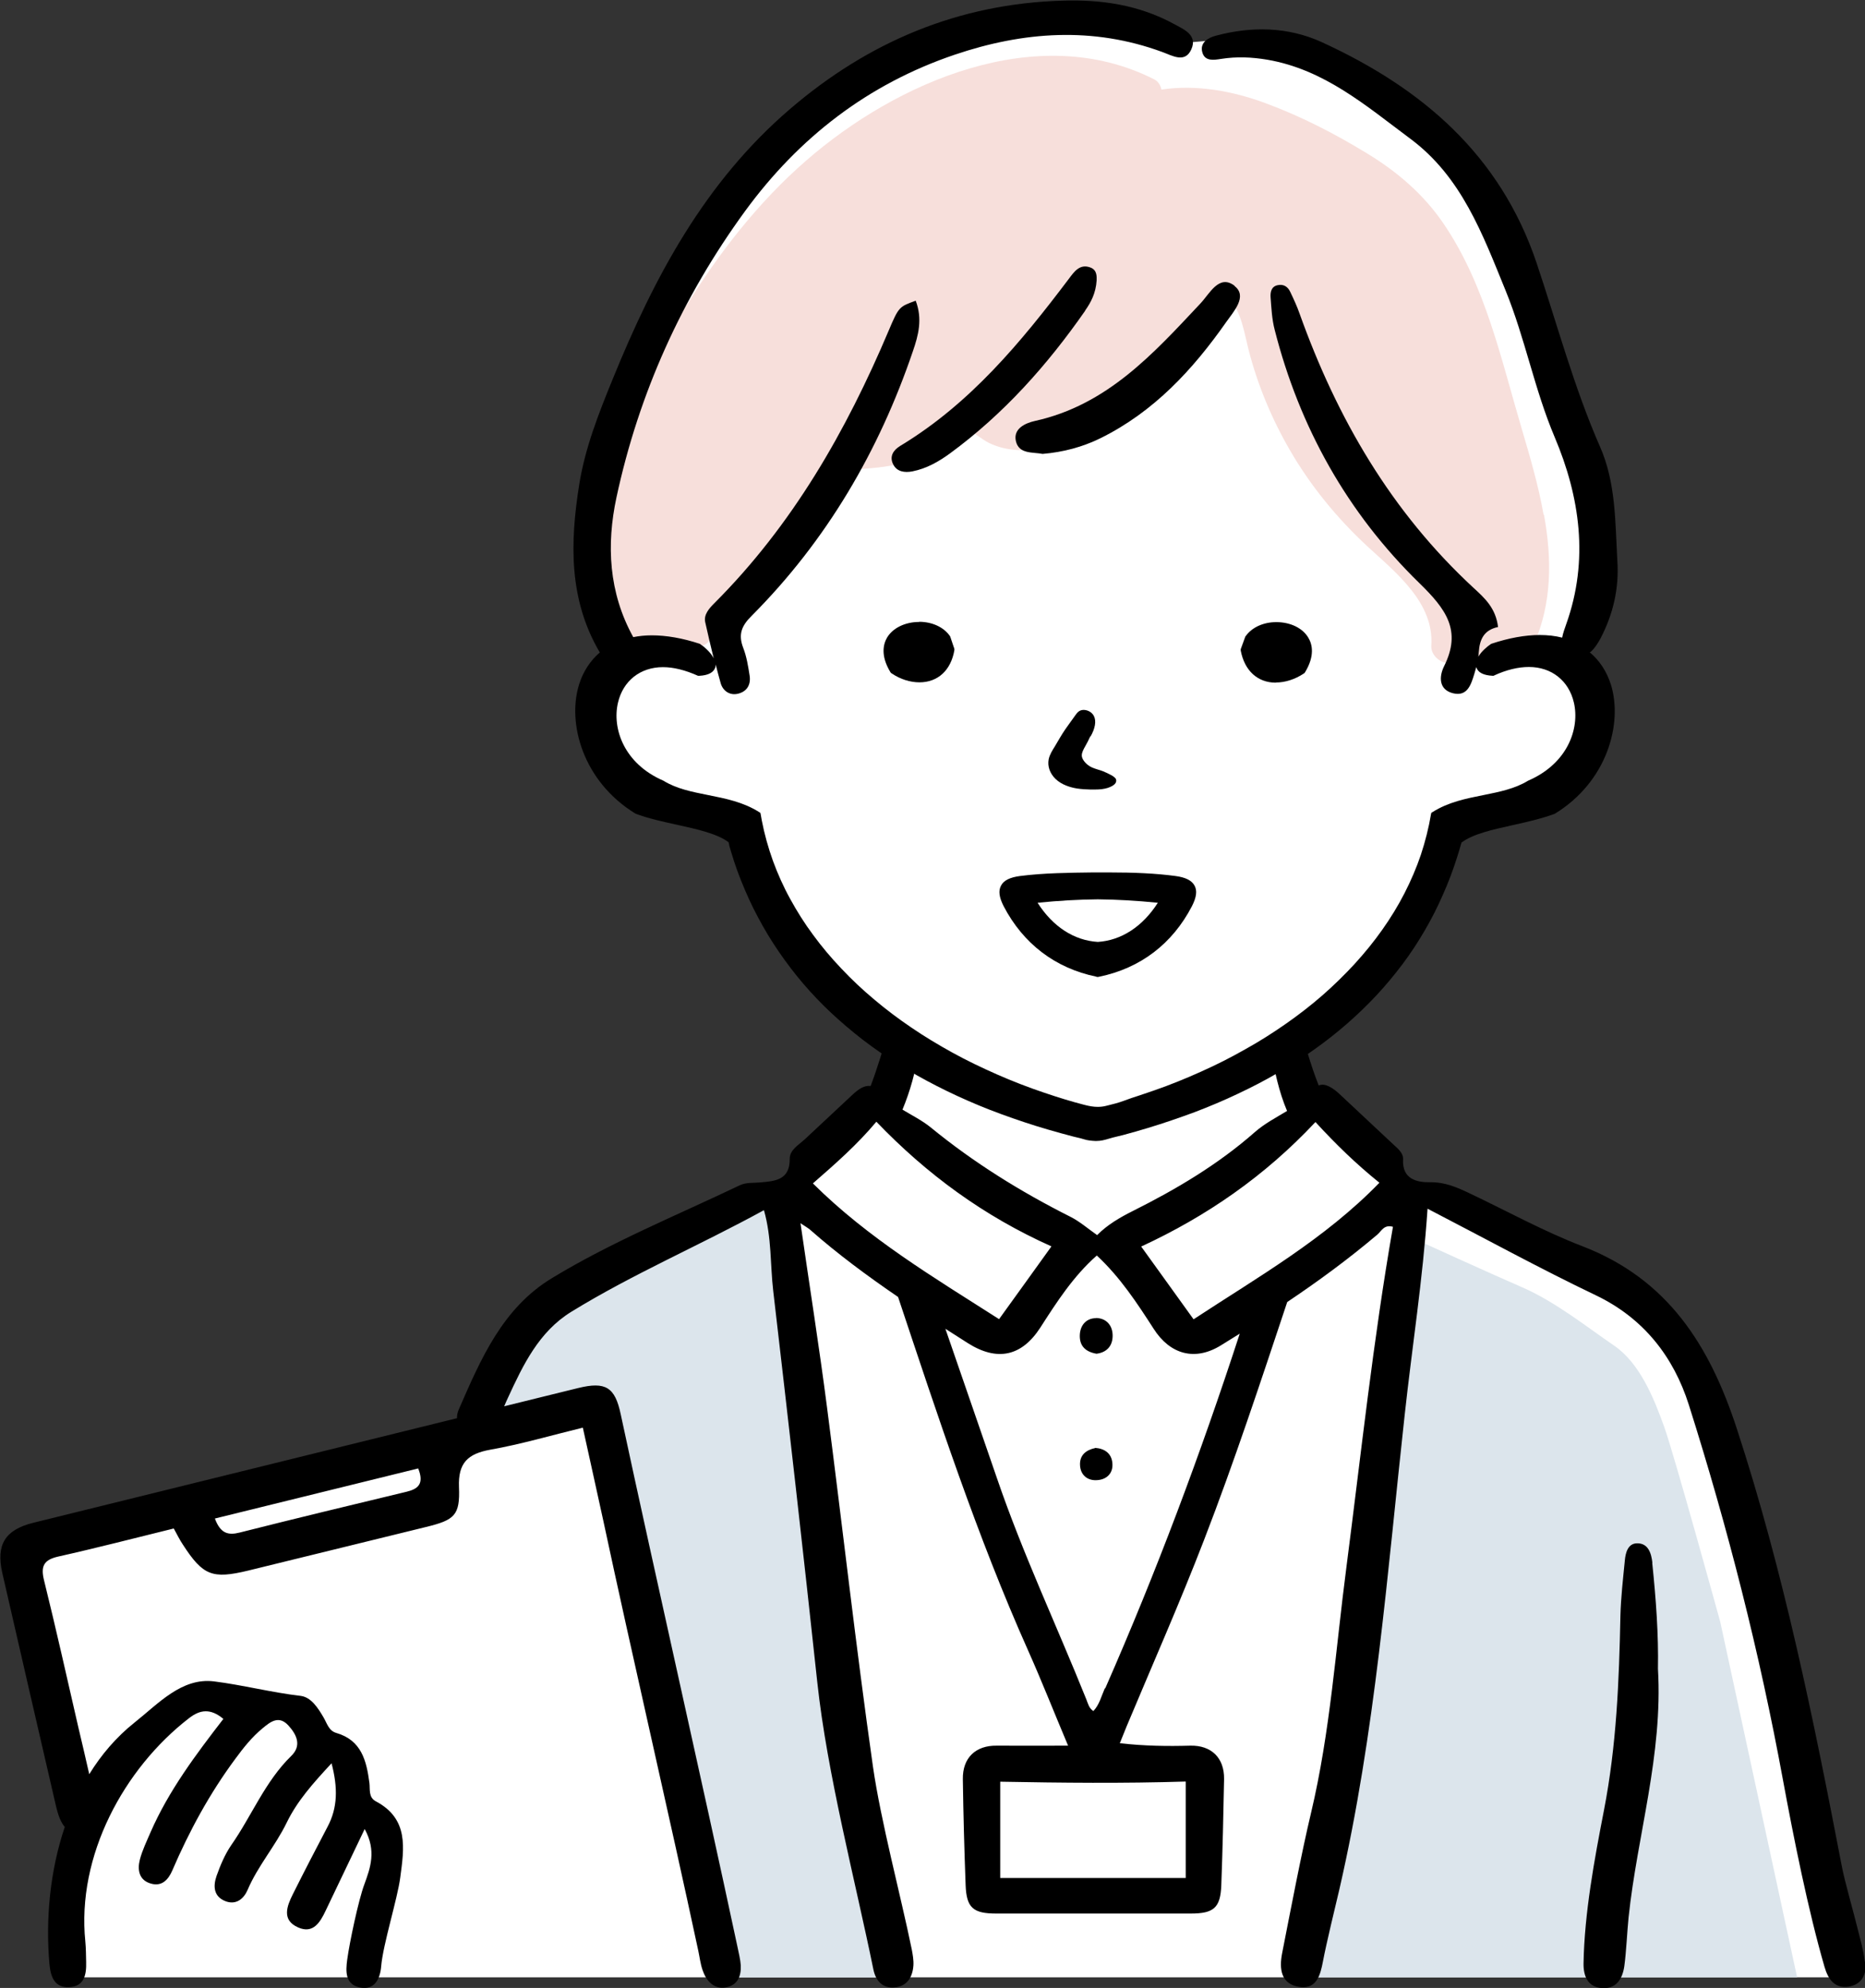
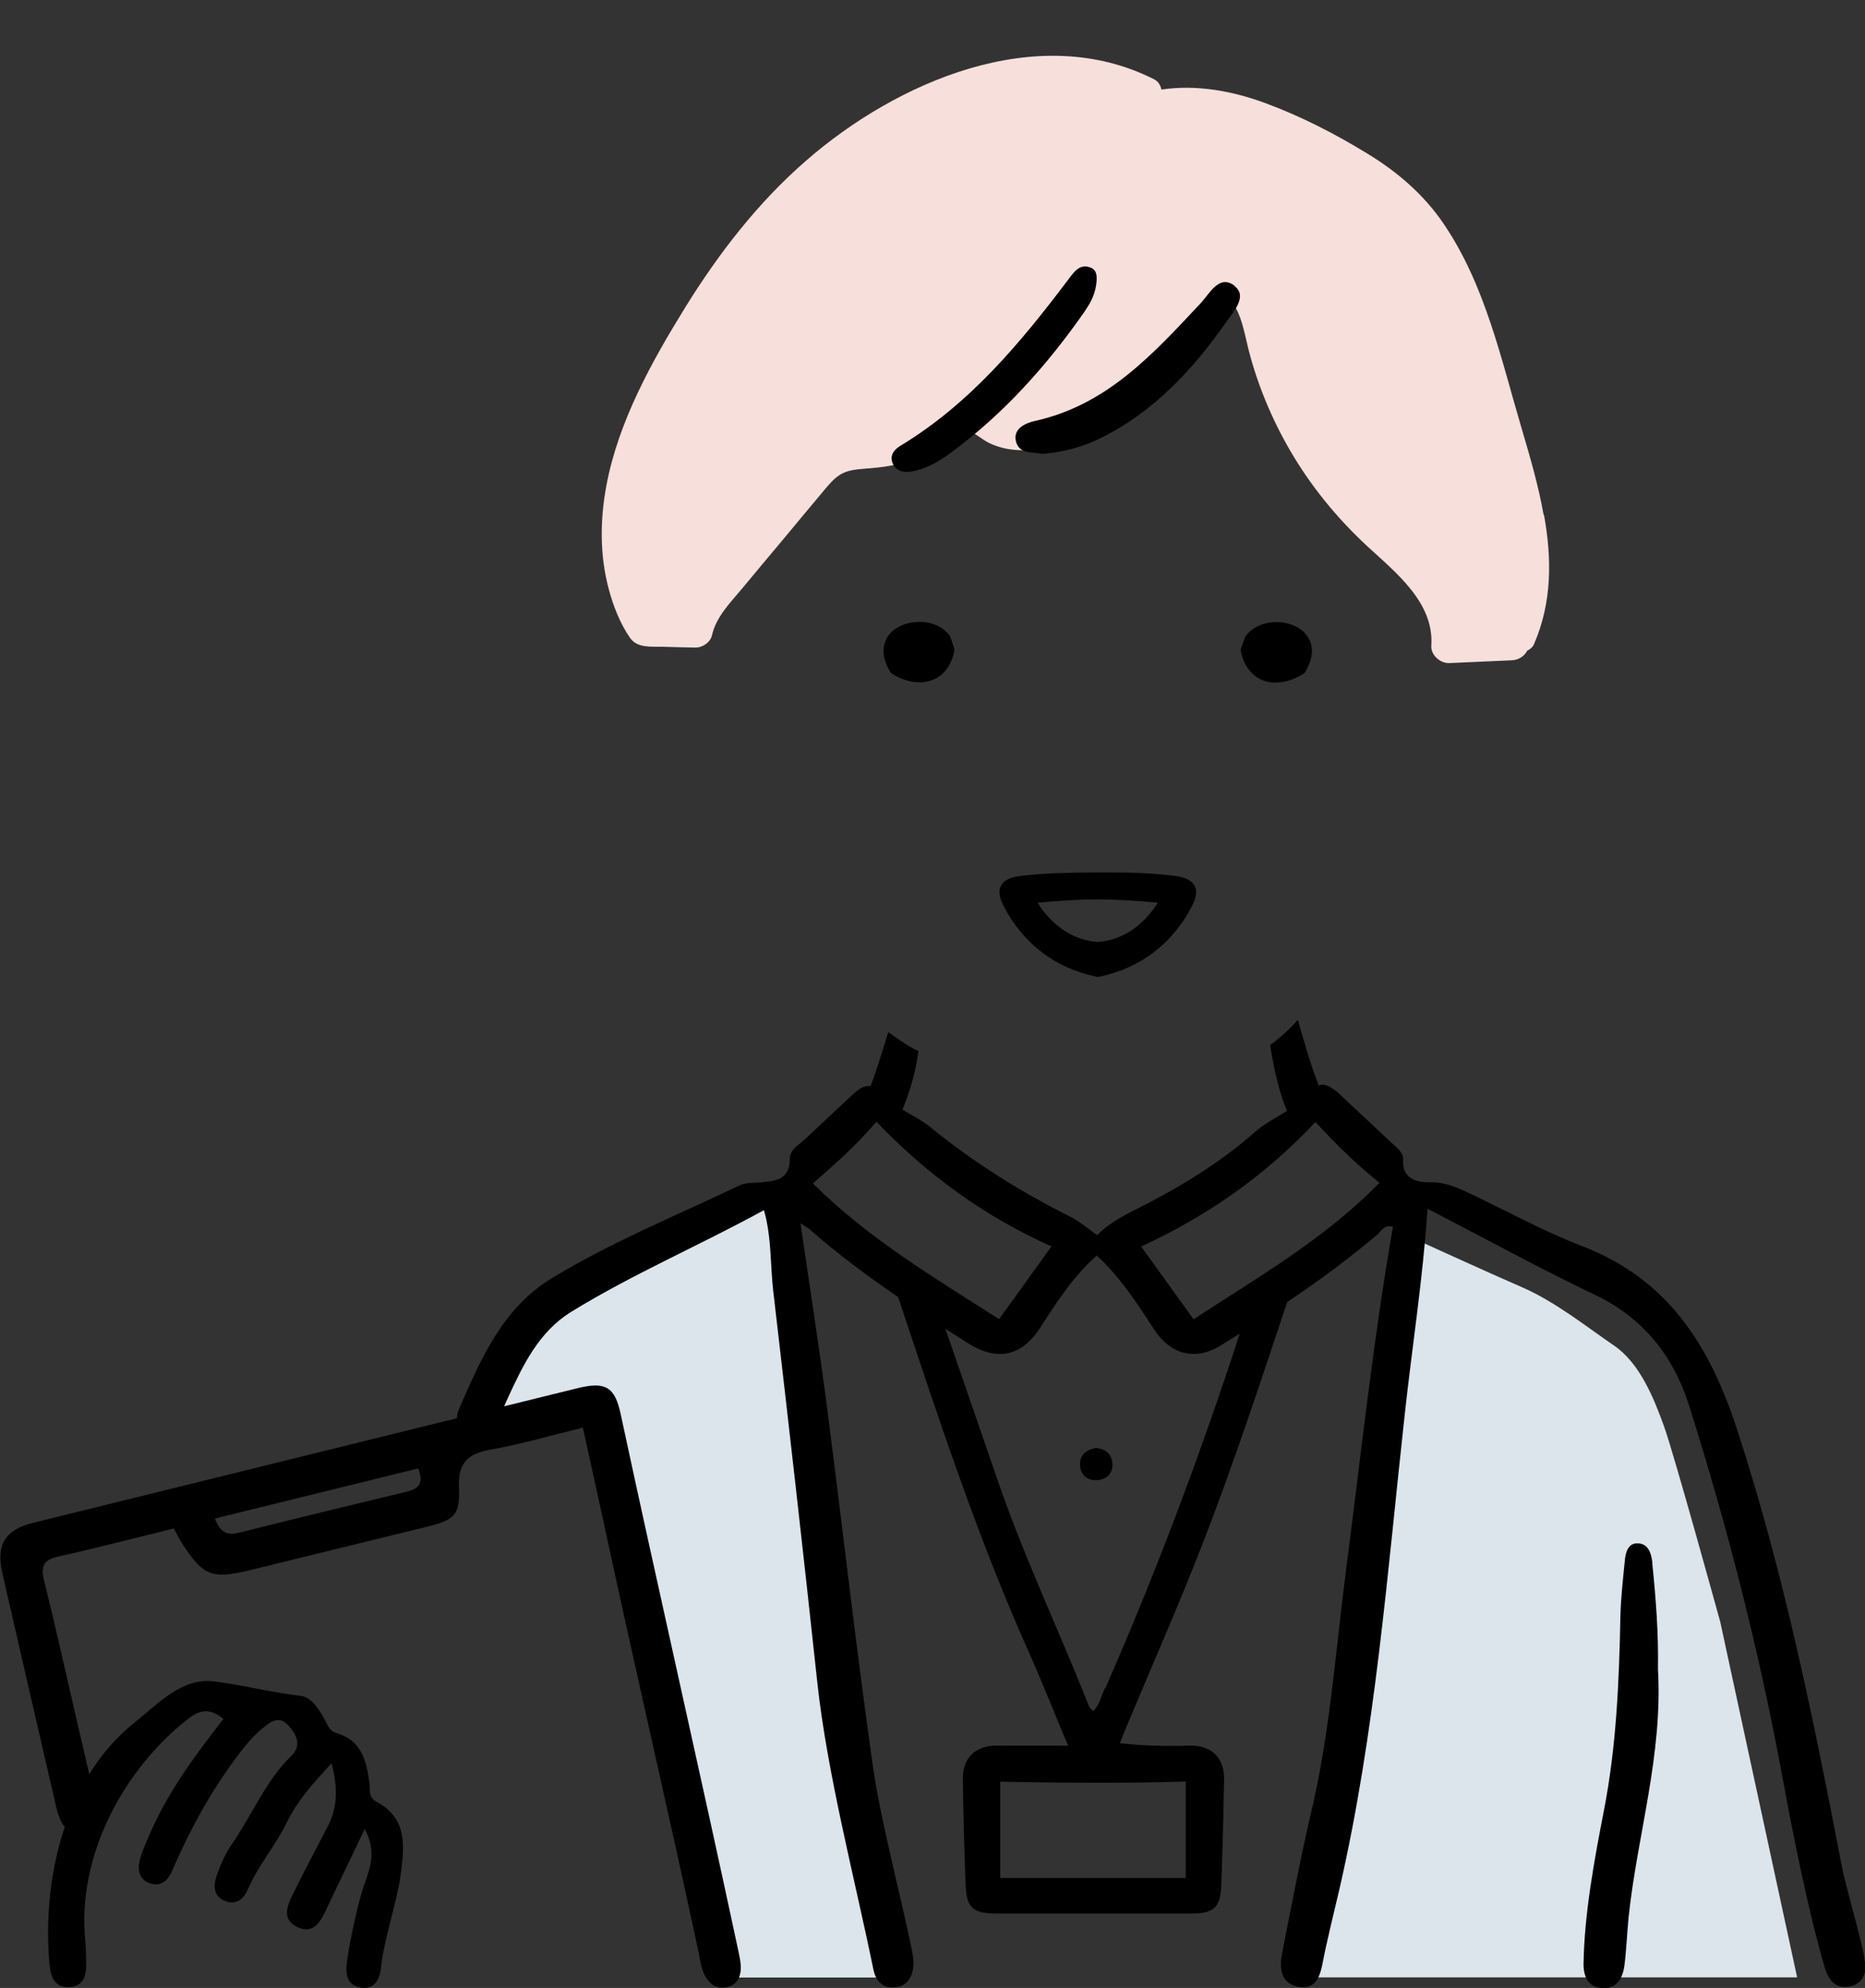
<svg xmlns="http://www.w3.org/2000/svg" id="_レイヤー_2" data-name="レイヤー 2" viewBox="0 0 114.3 121.84">
  <rect x="0" y="0" width="114.3" height="121.84" fill="#333333" stroke="none" />
  <defs>
    <style>
      .cls-1 {
        fill: #8e9eb2;
      }

      .cls-1, .cls-2, .cls-3, .cls-4, .cls-5 {
        stroke-width: 0px;
      }

      .cls-2 {
        fill: #000;
      }

      .cls-3 {
        fill: #dce5ec;
      }

      .cls-4 {
        fill: #f7dfdb;
      }

      .cls-5 {
        fill: #fff;
      }
    </style>
  </defs>
  <g id="_レイヤー_1-2" data-name="レイヤー 1">
    <g>
-       <path id="_白" data-name="白" class="cls-5" d="M70.82,1.8s-3-.7-5.46-.65c-2.46.05-7.63,1.34-9.01,2.03-1.38.7-5.34,2.62-7.21,4.17-1.87,1.55-6.05,7.17-6.85,8.56-.8,1.39-3.8,7.71-4.12,9.04-.32,1.34-1.34,3.62-1.61,5.5-.27,1.88-.64,2.85-.27,4.83.37,1.98,1.18,2.59,1.45,3.62.27,1.03.91.15.11,1.69-.8,1.54-1.55.58-1.39,2.56.16,1.98.16,2.62.91,3.8.75,1.18,1.77,2.14,3.43,2.52s4.55.8,4.55.96.91,3.04,1.77,4.68c.86,1.64,2.57,4.1,3.32,4.77.75.67,2.46,2.6,3.32,3.13.86.54,1.39,1.34,1.39,1.34,0,0-.17,2.09-.64,2.62-.47.54-1.23.31-2.52,1.78-1.28,1.48-1.17,1.8-2.16,2.87-.99,1.07-.24,1.11-1.9,1.41-1.66.3-1.45.3-2.52.73-1.07.43-9.79,4.55-11.19,5.62-1.39,1.07-3.26,2.52-3.91,4.34-.64,1.82-1.64,4.22-1.64,4.22l-27.16,7.13-.7,1.18,4.27,16.02s-.9,1.69-1.06,2.55c-.16.86.11,6.37.11,6.37h108.65l-4.6-22.94s-3.21-10.41-4.12-13.41c-.91-3-1.82-3.48-3.48-4.92-1.66-1.45-13.01-6.8-13.01-6.8l-1.66.16-1.12-2.46-4.11-3.37-.77.56-1.39-3.88s3.8-2.89,5.24-4.26c1.45-1.36,3.69-4.13,3.96-5.48.27-1.35.27-3.38,1.45-3.91,1.18-.54,4.88-1.12,5.68-1.71s2.14-1.61,2.46-3.05c.32-1.45.43-2.57.16-3.53-.27-.96-1.19-2.07-1.19-2.07,0,0,1.99-3.39,1.94-5.96-.05-2.57-.21-4.34-1.23-6.69-1.02-2.35-2.89-5.08-3.21-7.12-.32-2.03-.96-6.1-3.96-9.74-3-3.64-3.26-4.23-6.26-5.99-3-1.77-4.98-1.74-7.01-2.09s-3.85.37-4.6-.11c-.75-.48-1.12-.63-1.12-.63Z" />
      <g id="_塗り" data-name="塗り">
        <g>
          <path class="cls-3" d="M47.08,73.04s-4.63,1.56-7.86,3.68-5.79,3.12-7.05,4.78c-1.26,1.66-1.91,2.62-2.27,3.93-.35,1.31-.55,2.37-.55,2.37l7.3-1.41,7.35,34.81h10.92s-3.97-20.81-4.02-22.02c-.05-1.21-3.83-26.14-3.83-26.14Z" />
          <path class="cls-3" d="M87.08,76.11c-.2.04-1.27.46-1.27.46l-1.15,9.19-5.09,35.43h30.57l-4.71-21.78s-2.83-10.28-3.44-11.97c-.61-1.69-1.47-3.88-3.07-4.97s-3.61-2.7-5.65-3.58c-2.05-.89-6.19-2.78-6.19-2.78Z" />
        </g>
        <g>
          <path class="cls-4" d="M94.6,31.54c-.31-1.76-.82-3.51-1.32-5.2-1.28-4.31-2.24-8.85-4.8-12.62-1.22-1.8-2.84-3.19-4.7-4.32-1.96-1.2-4.06-2.28-6.23-3.08-2.03-.75-4.23-1.15-6.37-.83-.05-.26-.2-.51-.45-.63-7.16-3.63-15.81.18-21.32,4.98-2.96,2.57-5.38,5.71-7.42,9.01-2.07,3.35-4.09,7-4.82,10.88-.4,2.11-.42,4.3.14,6.38.27,1.02.69,2.1,1.3,2.98.45.65,1.29.53,2.01.55.66.02,1.32.04,1.99.05.45.01.94-.33,1.03-.77.25-1.11,1.1-1.96,1.81-2.81.84-1.01,1.68-2.02,2.53-3.03.83-1,1.66-2,2.5-3,.3-.36.62-.75,1.03-1,.43-.26.95-.31,1.44-.35,1.16-.09,2.25-.19,3.27-.77.8-.45,1.48-1.1,2.31-1.49.08-.04.23-.1.42-.13.01,0,.09,0,.11,0,.06,0,.08,0,.1,0,.02,0,.04.01.07.02.51.14.92.56,1.39.79,1.12.54,2.39.54,3.58.24,2.26-.57,4.27-2.07,5.93-3.61.81-.75,1.57-1.56,2.3-2.39.7-.8,1.34-1.69,2.11-2.43.32-.31.52-.39.83-.43,0,0,0,0-.02-.01,0,0,.01,0,.02.01.03.02.07.04.1.06,0,.01.14.12.15.13.02.02.03.03.04.04.03.04.06.09.09.14.39.7.55,1.65.77,2.53.55,2.15,1.42,4.24,2.54,6.17,1.27,2.19,2.89,4.17,4.76,5.9,1.76,1.62,4.08,3.45,3.9,6.07-.04.56.53,1.09,1.1,1.07l3.82-.17c.44-.02.78-.25.96-.59.18-.09.33-.21.41-.39,1.12-2.57,1.1-5.26.62-7.92Z" />
          <path class="cls-1" d="M75.34,18.5c-.14.02.1.07,0,0h0Z" />
          <polygon class="cls-1" points="75.34 18.5 75.34 18.5 75.35 18.5 75.35 18.5 75.34 18.5" />
        </g>
      </g>
      <g id="_アウトライン" data-name="アウトライン">
        <g>
          <path class="cls-2" d="M114.29,120.24c-.08-.7-.28-1.38-.45-2.06-.22-.91-.77-2.82-.95-3.74-1.74-9.06-3.57-18.09-6.45-26.89-1.67-5.1-4.22-9.15-9.46-11.17-2.37-.91-4.61-2.15-6.91-3.24-.76-.36-1.49-.69-2.41-.68-.79.01-1.74-.16-1.67-1.41.02-.39-.33-.66-.61-.92-1.1-1.03-2.2-2.06-3.3-3.09-.37-.34-.87-.69-1.26-.51-.52-1.31-.88-2.67-1.28-4.02-.51.58-1.08,1.09-1.69,1.53.01.1.02.2.04.31.22,1.29.49,2.56.99,3.74-.68.41-1.39.78-1.99,1.31-2.24,1.97-4.8,3.49-7.46,4.82-.8.4-1.57.85-2.19,1.48-.57-.4-1.07-.84-1.65-1.13-3.04-1.53-5.91-3.31-8.56-5.48-.52-.42-1.14-.73-1.72-1.08.47-1.14.81-2.33.98-3.59-.04-.02-.08-.03-.11-.05-.62-.3-1.17-.72-1.74-1.11-.35,1.1-.67,2.22-1.08,3.3-.39-.05-.74.18-1.15.57-.96.9-1.93,1.8-2.89,2.7-.38.35-.93.65-.92,1.2.01,1.31-.92,1.36-1.81,1.44-.42.04-.85-.01-1.24.17-3.87,1.85-7.86,3.47-11.53,5.7-3.03,1.84-4.36,4.97-5.7,8.04-.08.18-.12.37-.11.54-8.66,2.14-17.31,4.27-25.97,6.41-1.73.43-2.29,1.34-1.9,3.07,1.09,4.78,2.2,9.56,3.3,14.33.04.17.09.34.14.5.1.29.22.55.39.74-.92,2.73-1.18,5.71-.94,8.4.07.75.29,1.47,1.21,1.42.93-.04,1.06-.77,1.04-1.53-.01-.42-.01-.84-.05-1.26-.54-5.27,2.37-10.61,6.35-13.69.69-.54,1.33-.61,2.11.04-1.69,2.19-3.35,4.4-4.46,6.94-.24.56-.51,1.11-.66,1.69-.16.63-.05,1.27.7,1.47.67.18,1.05-.26,1.29-.81,1.04-2.42,2.29-4.72,3.86-6.84.5-.68,1.02-1.34,1.68-1.88.49-.41,1-.8,1.58-.16.51.56.82,1.23.17,1.86-1.61,1.57-2.42,3.67-3.68,5.47-.39.57-.67,1.24-.9,1.89-.21.61-.19,1.25.54,1.54.66.26,1.13-.15,1.36-.68.63-1.48,1.7-2.69,2.4-4.13.64-1.32,1.6-2.4,2.75-3.64.39,1.5.38,2.72-.25,3.9-.72,1.37-1.43,2.74-2.12,4.12-.37.74-.7,1.59.32,2.04.92.41,1.35-.31,1.69-1.03.76-1.6,1.52-3.19,2.39-5,.73,1.33.35,2.38-.02,3.39-.36.96-.91,3.57-1.05,4.61-.1.73-.13,1.52.77,1.71.92.19,1.25-.55,1.31-1.29.11-1.34,1-4.14,1.17-5.45.24-1.8.53-3.6-1.5-4.67-.46-.25-.34-.73-.39-1.13-.18-1.35-.48-2.61-2.03-3.06-.46-.13-.57-.59-.78-.95-.34-.58-.76-1.24-1.4-1.32-1.8-.21-3.56-.67-5.32-.89-1.97-.24-3.4,1.36-4.86,2.52-1.12.89-2.04,1.97-2.78,3.17-.22-.96-.44-1.92-.67-2.88-.69-3-1.36-6.01-2.1-9-.22-.88-.01-1.26.87-1.46,2.37-.53,4.72-1.14,7.08-1.72.22.4.37.71.56.99,1.23,1.9,1.8,2.12,4,1.59,3.63-.89,7.26-1.78,10.89-2.67,1.76-.43,2.1-.71,2.03-2.45-.06-1.48.54-2.04,1.92-2.29,1.87-.33,3.7-.87,5.67-1.35.43,1.97.85,3.83,1.25,5.68,1.78,8.32,4.05,18.08,5.83,26.4.09.42.12.76.26,1.17.21.63.68,1.18,1.4,1.06.73-.12.97-.67.94-1.35-.02-.34-.13-.79-.2-1.13-2.23-10.44-4.92-22.22-7.16-32.66-.35-1.65-.92-2.01-2.6-1.6-1.52.37-3.03.75-4.54,1.12.07-.17.15-.35.23-.52.93-2.02,1.9-4.05,3.88-5.27,3.77-2.32,7.85-4.06,11.81-6.23.48,1.69.38,3.34.57,4.96.93,7.99,1.84,15.98,2.7,23.98.6,5.58,2.32,12.13,3.44,17.61.14.67.55,1.14,1.26,1.09.78-.05,1.14-.61,1.19-1.35.02-.32-.04-.66-.1-.98-.69-3.36-1.89-7.82-2.38-11.21-1.04-7.31-1.86-14.66-2.81-21.98-.48-3.72-1.07-7.43-1.63-11.32.3.2.46.29.59.4,1.7,1.5,3.52,2.84,5.39,4.12,2.44,7.31,4.83,14.64,7.98,21.69.82,1.84,1.56,3.72,2.44,5.81-1.59,0-2.98.01-4.37,0-1.29-.02-2.1.74-2.08,2.05.03,2.16.09,4.33.17,6.49.05,1.4.46,1.75,1.88,1.75,3.97,0,7.94,0,11.91,0,1.42,0,1.83-.35,1.88-1.75.08-2.16.13-4.33.17-6.49.02-1.31-.79-2.08-2.07-2.05-1.41.04-2.82.02-4.32-.15.16-.4.29-.72.42-1.04,1.59-3.8,3.26-7.57,4.74-11.41,1.86-4.81,3.47-9.7,5.1-14.59,1.91-1.28,3.76-2.64,5.52-4.13.25-.21.41-.64.96-.48-1.21,6.92-1.95,13.89-2.85,20.84-.66,5.03-.99,10.11-2.17,15.08-.59,2.47-1.28,6.1-1.77,8.59-.19.96-.09,1.92,1.08,2.08,1.03.14,1.26-.72,1.42-1.57.21-1.11.75-3.33,1.01-4.43,2.2-9.57,2.93-19.34,4-29.07.45-4.15,1.11-8.28,1.4-12.63,3.55,1.84,6.89,3.67,10.32,5.31,2.94,1.41,4.76,3.78,5.69,6.7,2.39,7.54,4.34,15.2,5.77,22.99.65,3.52,1.55,8.03,2.55,11.47.22.76.62,1.33,1.47,1.21.86-.13,1.13-.82,1.04-1.59ZM24.91,91.43c-3.41.82-6.82,1.64-10.22,2.5-.71.18-1.18.06-1.52-.86,4.21-1.04,8.34-2.05,12.46-3.07.38.95-.01,1.26-.72,1.43ZM53.71,68.75c3.09,3.22,6.59,5.79,10.73,7.64-1.13,1.57-2.11,2.94-3.21,4.46-3.97-2.54-8-4.93-11.41-8.32,1.42-1.24,2.69-2.35,3.89-3.78ZM72.67,109.19v5.91h-11.37v-5.9c3.77.07,7.55.11,11.37-.01ZM67.71,103.48c-.21.47-.33,1-.7,1.39-.27-.17-.33-.46-.43-.71-1.82-4.53-3.91-8.96-5.49-13.59-1.05-3.04-2.1-6.08-3.15-9.13.45.29.91.58,1.36.87,1.82,1.16,3.32.81,4.45-.93,1.01-1.57,2.02-3.15,3.47-4.43,1.44,1.34,2.47,2.92,3.49,4.5,1,1.56,2.52,1.99,4.11,1.01.39-.24.77-.48,1.16-.72-2.4,7.37-5.12,14.63-8.24,21.73ZM73.15,80.86c-1.08-1.51-2.07-2.87-3.21-4.46,4-1.85,7.57-4.31,10.68-7.63,1.25,1.36,2.46,2.54,3.92,3.72-3.35,3.45-7.43,5.77-11.39,8.37Z" />
          <path class="cls-2" d="M101.27,95.79c-.06-.56-.24-1.22-.95-1.2-.55.01-.7.58-.74,1.06-.11,1.12-.24,2.25-.27,3.38-.08,4-.24,7.97-1.01,11.93-.58,2.98-1.2,6.31-1.25,9.39-.01.79.28,1.45,1.15,1.5.87.05,1.24-.58,1.35-1.35.12-.88.17-2.09.26-2.98.53-5.04,2.11-9.96,1.8-15.24.04-2.08-.12-4.29-.35-6.49Z" />
-           <path class="cls-2" d="M67.17,80.79c-.57,0-.95.4-.99.99-.04.64.27,1.06,1.02,1.19.58-.07.98-.43.99-1.08.01-.65-.38-1.1-1.02-1.11Z" />
          <path class="cls-2" d="M67.12,88.75c-.56.12-.95.43-.93,1.03.02.61.44.96.99.94.61-.01,1.07-.4.99-1.08-.06-.57-.48-.86-1.05-.9Z" />
        </g>
        <g>
          <path class="cls-2" d="M67.17,59.86l.1.02.11-.02c2.51-.52,4.47-2.01,5.67-4.32.28-.55.33-.95.16-1.26-.17-.32-.56-.51-1.17-.59-1.2-.16-2.49-.22-4.16-.22h-.85c-1.48.02-3.02.03-4.51.22-.62.08-1.01.27-1.17.59-.17.31-.12.71.16,1.26,1.2,2.3,3.16,3.8,5.68,4.32ZM67.27,55.12c1.18.01,2.39.08,3.69.21-.93,1.46-2.24,2.31-3.68,2.4-1.46-.09-2.76-.94-3.69-2.4,1.3-.13,2.51-.2,3.69-.21Z" />
          <path class="cls-2" d="M78.2,41.83h0c.56,0,1.16-.19,1.69-.54l.06-.04.04-.06c.6-1,.44-1.7.19-2.11-.35-.59-1.1-.95-1.96-.95-.79,0-1.49.32-1.87.85l-.03.04-.28.77v.08c.23,1.23,1.03,1.97,2.15,1.97Z" />
          <path class="cls-2" d="M56.33,38.12c-.86,0-1.61.37-1.96.95-.24.41-.41,1.11.19,2.11l.04.06.06.04c.52.35,1.12.54,1.69.54h0c1.13,0,1.93-.74,2.14-1.97v-.08s-.26-.77-.26-.77l-.03-.04c-.38-.53-1.08-.85-1.87-.85Z" />
-           <path class="cls-2" d="M66.83,45.15c.29-.5.37-.96.21-1.27-.12-.22-.35-.36-.62-.37-.28,0-.4.17-.51.32l-.43.6c-.12.17-.24.33-.35.51-.09.14-.17.28-.26.43-.07.12-.14.24-.23.39-.15.24-.31.49-.37.78-.08.42.07.86.42,1.2.38.37.94.53,1.34.59.26.04.53.05.79.06h.08c.07,0,.13,0,.2,0,.32,0,.57-.03.79-.1.39-.13.57-.31.51-.52-.04-.11-.18-.2-.33-.28l-.04-.02c-.15-.08-.31-.15-.43-.2-.1-.04-.2-.07-.3-.1-.13-.04-.25-.08-.37-.13-.2-.09-.37-.23-.49-.39-.09-.12-.14-.24-.14-.35,0-.19.11-.38.21-.56.11-.19.21-.39.31-.61Z" />
-           <path class="cls-2" d="M97.49,39.95c.24-.21.43-.51.6-.82.78-1.5,1.15-3.09,1.03-4.78-.13-2.36-.09-4.78-1.06-6.97-1.6-3.65-2.62-7.49-3.88-11.24-2.23-6.65-7.03-10.74-13.18-13.56-2.06-.94-4.29-.98-6.49-.39-.46.12-1,.42-.82,1.03.16.55.7.46,1.15.39.95-.15,1.88-.11,2.83.05,3.5.6,6.07,2.84,8.76,4.84,3.15,2.34,4.43,5.85,5.84,9.3,1.2,2.94,1.77,6.06,3.01,8.99,1.55,3.66,2.11,7.54.71,11.46-.09.26-.2.55-.25.83-.43-.11-.89-.16-1.38-.16-.89,0-1.89.18-2.97.54-.24.16-.59.45-.79.79.01-.09.03-.19.03-.28.05-.77.31-1.36,1.18-1.54-.14-1.17-.83-1.78-1.48-2.38-5.07-4.68-8.39-10.42-10.68-16.82-.16-.46-.37-.91-.58-1.35-.15-.32-.42-.48-.77-.4-.39.08-.45.43-.43.74.05.66.08,1.34.25,1.99,1.52,5.97,4.45,11.22,8.86,15.52,1.64,1.6,2.62,2.91,1.52,5.11-.31.63-.33,1.43.55,1.65.89.22,1.11-.55,1.31-1.2.04-.14.08-.28.12-.42,0,.01,0,.02,0,.03.1.32.43.49,1.01.52h.05s.03-.02.03-.02c.76-.35,1.48-.52,2.13-.52,1.39,0,2.45.84,2.76,2.19.36,1.56-.36,3.72-2.81,4.78-.8.49-1.74.68-2.73.88-1.06.21-2.16.43-3.12,1.04l-.08.05-.02.09c-.14.83-.35,1.66-.62,2.48-.27.8-.61,1.59-1.01,2.37-.39.76-.85,1.51-1.36,2.23-.5.71-1.07,1.41-1.69,2.09-.61.66-1.27,1.31-1.98,1.93-.7.61-1.46,1.2-2.25,1.75-.79.55-1.62,1.08-2.49,1.56-.86.49-1.77.95-2.69,1.36-.93.42-1.89.81-2.87,1.15-.29.1-.59.2-.88.3-.34.11-.68.22-1.02.35-.3.11-.57.18-.86.25l-.2.05c-.16.04-.33.06-.5.06-.25,0-.51-.04-.85-.13-.73-.19-1.5-.42-2.44-.74-.98-.33-1.96-.71-2.89-1.12-.93-.41-1.85-.85-2.72-1.33-.87-.48-1.72-.99-2.51-1.53-.8-.54-1.57-1.12-2.28-1.72-.72-.6-1.4-1.24-2.02-1.9-.63-.66-1.21-1.35-1.73-2.06-.53-.71-1-1.46-1.41-2.21-.42-.76-.77-1.55-1.06-2.34-.29-.81-.52-1.63-.68-2.46-.02-.13-.05-.26-.07-.39l-.02-.09-.08-.05c-.96-.61-2.06-.83-3.12-1.04-.99-.2-1.93-.38-2.74-.88-2.43-1.05-3.15-3.21-2.79-4.77.31-1.35,1.37-2.19,2.76-2.19.65,0,1.37.18,2.15.53h.05s.03,0,.03,0c.56-.03.88-.21.98-.52.02-.06.02-.12.02-.18.1.39.2.78.31,1.16.13.45.54.76,1.05.64.56-.13.81-.56.72-1.12-.09-.57-.18-1.15-.39-1.69-.31-.81-.12-1.34.52-1.97,4.6-4.62,7.8-10.1,9.88-16.22.33-.96.6-1.96.17-3.09-1,.37-1.03.35-1.65,1.82-2.61,6.17-5.89,11.92-10.69,16.72-.32.32-.66.7-.56,1.16.16.74.34,1.48.52,2.22-.18-.37-.58-.71-.85-.89-1.06-.35-2.05-.52-2.95-.52-.4,0-.78.04-1.13.11-1.51-2.73-1.65-5.66-1.03-8.56,1.37-6.38,4.01-12.24,7.89-17.56,3.3-4.51,7.53-7.78,12.85-9.58,4.2-1.42,8.46-1.73,12.72-.16.61.22,1.38.7,1.77-.16.4-.89-.46-1.23-1.08-1.57-2.12-1.15-4.42-1.5-6.82-1.42-6.38.19-11.9,2.53-16.69,6.64-5.23,4.48-8.33,10.32-10.86,16.53-.86,2.11-1.7,4.22-2.06,6.48-.57,3.56-.65,7.06,1.26,10.3-.58.5-1.02,1.16-1.27,1.96-.74,2.36.22,5.94,3.46,7.92.79.3,1.68.49,2.54.68,1.27.28,2.47.55,3.16,1.07.01.02.03.12.04.17,0,.04.01.07.02.09.03.1.06.2.09.31.06.2.13.4.19.61.13.4.28.8.43,1.18.31.77.65,1.53,1.04,2.25.38.72.81,1.43,1.27,2.1.46.67.96,1.33,1.49,1.95.53.62,1.11,1.23,1.72,1.8.61.57,1.26,1.12,1.94,1.65.68.52,1.4,1.02,2.16,1.49.75.47,1.55.92,2.37,1.34.82.42,1.69.82,2.58,1.19.89.37,1.83.71,2.79,1.03.96.32,1.97.61,3,.88.08.02.17.04.25.06.13.03.26.06.38.1.24.08.5.1.71.11.03,0,.06,0,.08,0,.27,0,.49-.06.76-.14.17-.05.35-.1.53-.14.11-.03.22-.05.33-.08.51-.14,1.02-.28,1.51-.43.99-.3,1.95-.63,2.87-.97.92-.35,1.82-.73,2.66-1.13.85-.4,1.68-.83,2.45-1.28.78-.45,1.53-.93,2.24-1.44.71-.5,1.39-1.04,2.02-1.59.63-.55,1.24-1.14,1.8-1.74.56-.6,1.09-1.24,1.58-1.89.49-.65.94-1.34,1.35-2.04.41-.7.79-1.44,1.12-2.2.34-.76.64-1.55.89-2.35.09-.29.18-.58.26-.87.71-.53,1.89-.79,3.15-1.07.86-.19,1.74-.39,2.56-.69,3.23-1.97,4.18-5.54,3.45-7.91-.26-.82-.7-1.49-1.3-1.99Z" />
          <path class="cls-2" d="M75.67,17.52c-.96-.74-1.53.48-2.1,1.08-2.89,3.08-5.71,6.22-10.14,7.2-.59.13-1.34.47-1.17,1.23.18.82,1.05.67,1.64.79,1.27-.11,2.44-.42,3.54-.96,3.28-1.62,5.67-4.21,7.71-7.12.44-.63,1.33-1.58.51-2.21Z" />
          <path class="cls-2" d="M66.5,19.04c.36-.51.66-1.07.71-1.86,0-.21.04-.62-.37-.78-.66-.26-1.01.26-1.32.67-2.95,3.91-6.06,7.67-10.35,10.26-.43.26-.67.65-.43,1.13.23.46.71.52,1.18.43.86-.17,1.6-.59,2.3-1.1,3.3-2.42,5.97-5.42,8.29-8.75Z" />
        </g>
      </g>
    </g>
  </g>
</svg>